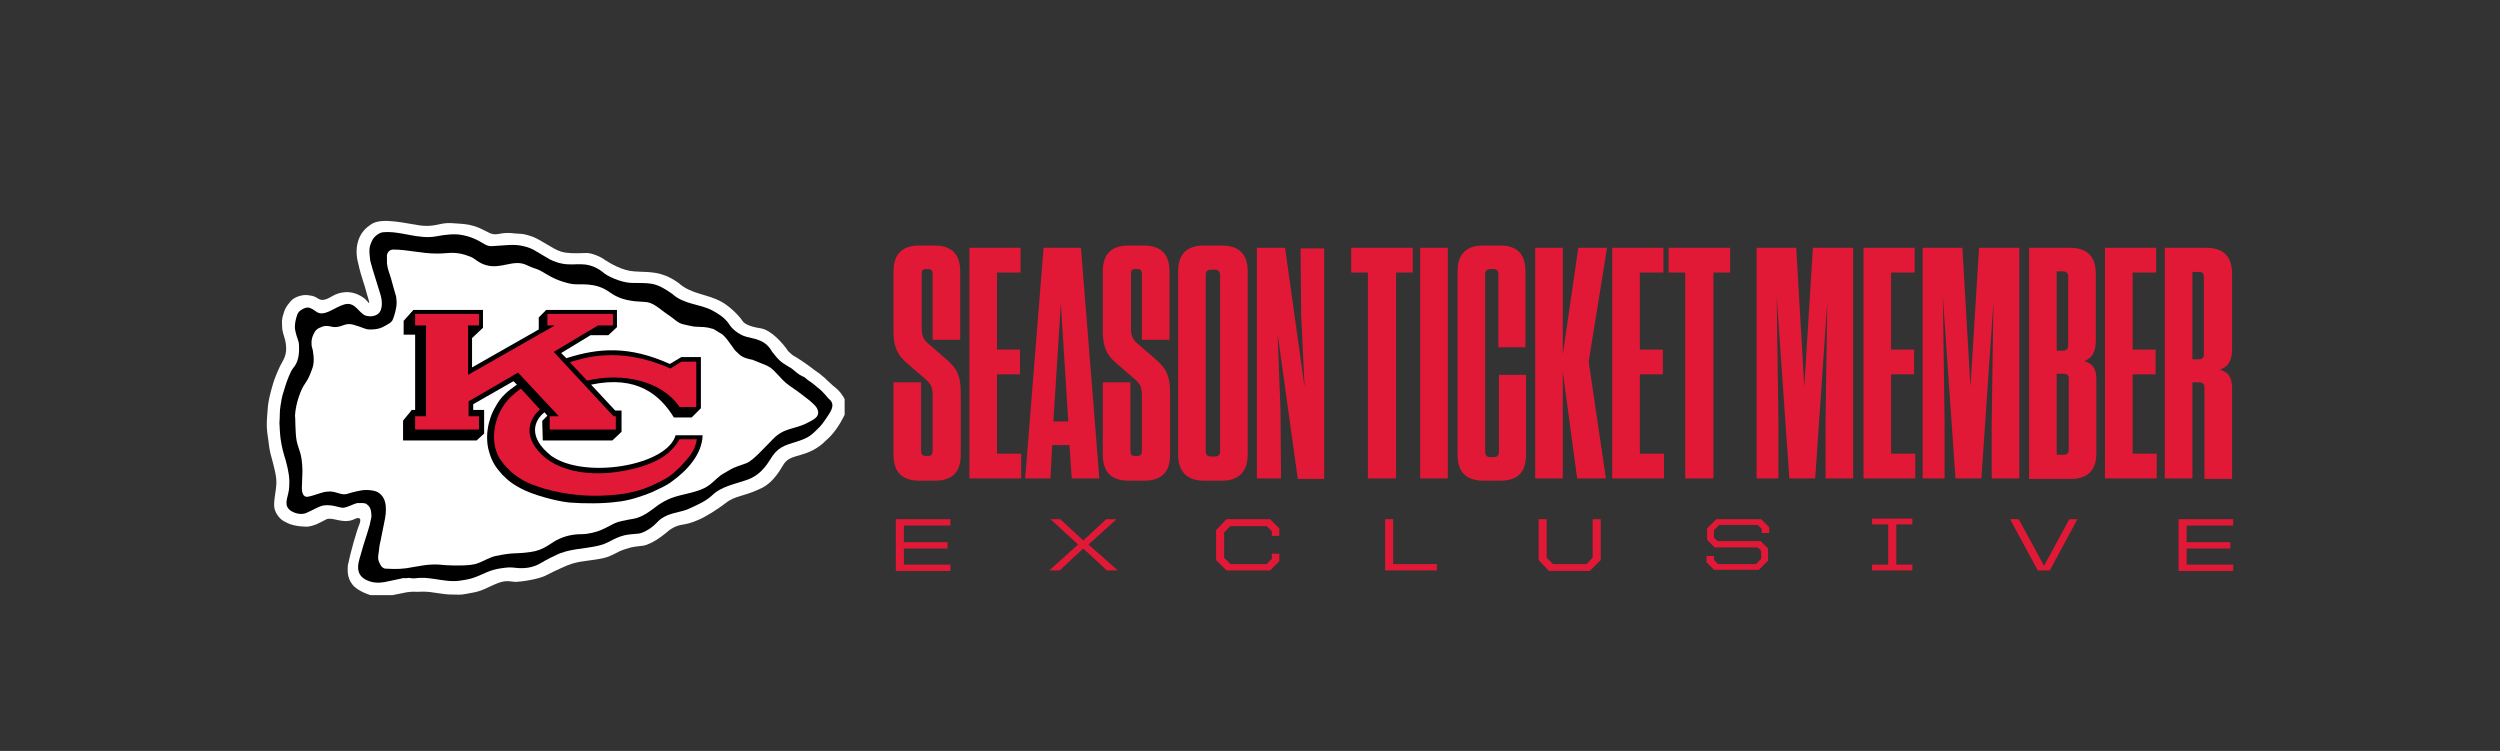
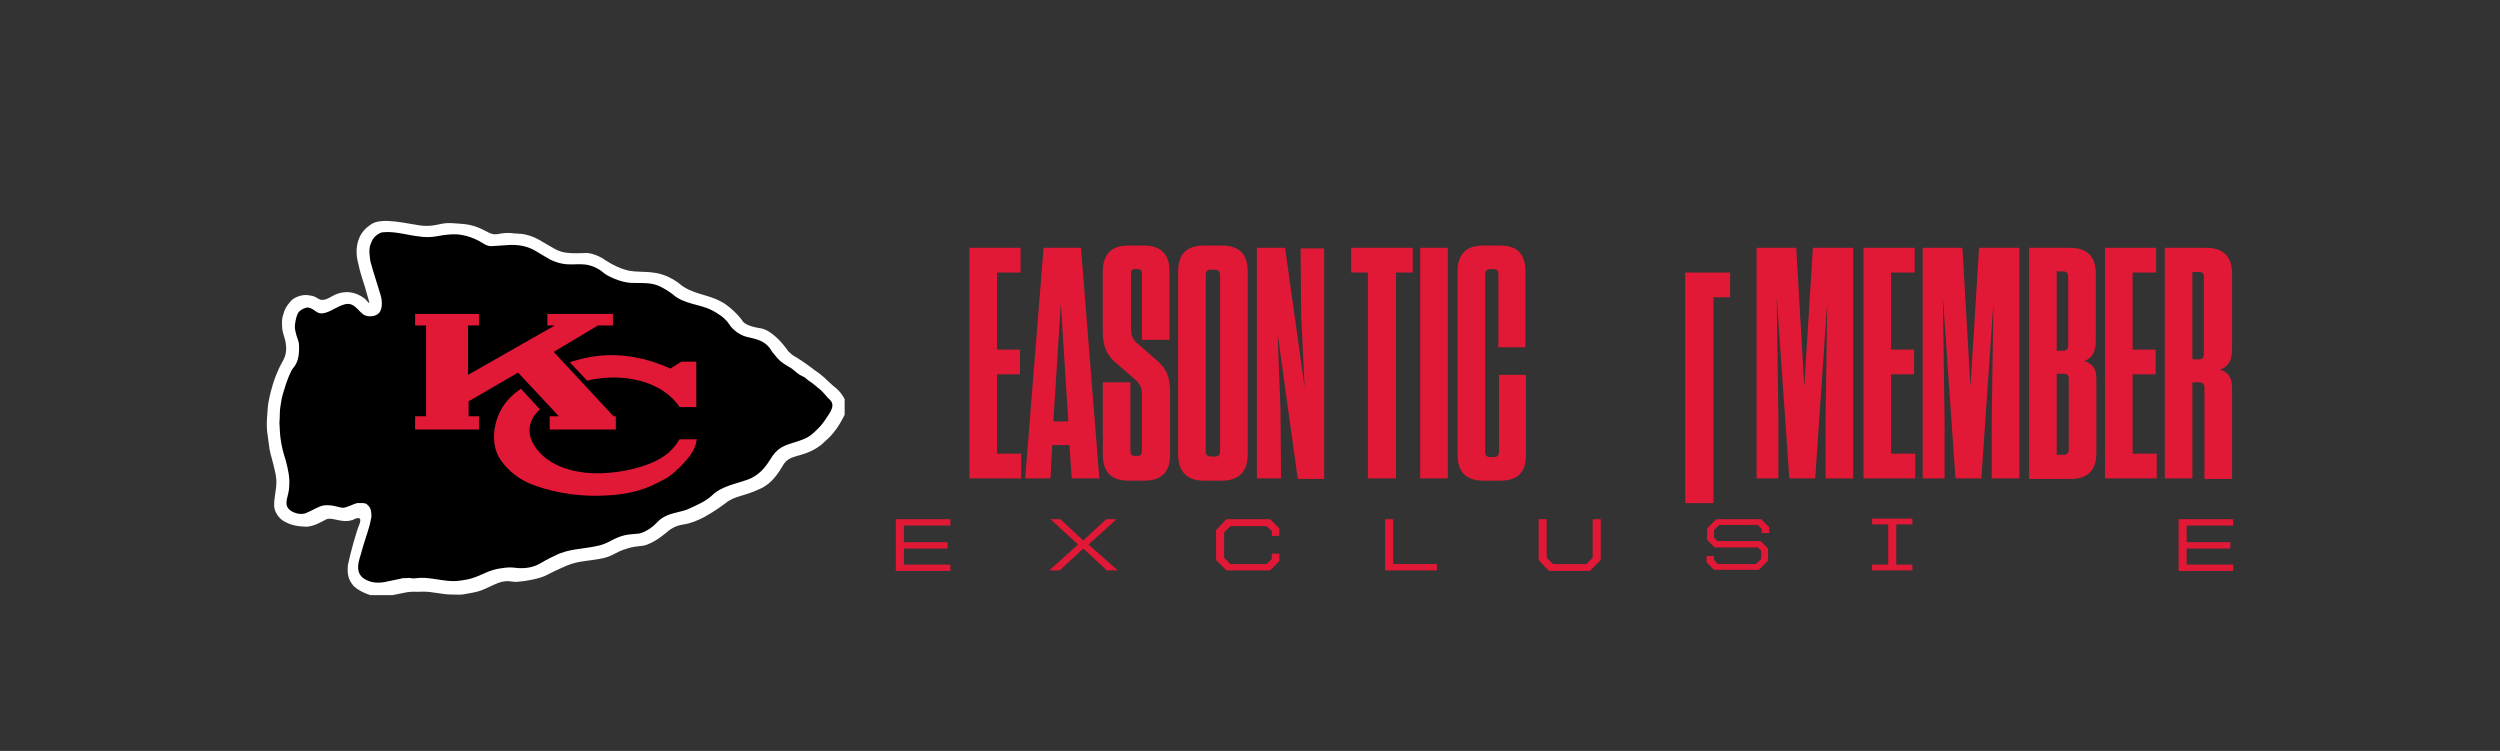
<svg xmlns="http://www.w3.org/2000/svg" xmlns:xlink="http://www.w3.org/1999/xlink" version="1.1" id="Layer_1" x="0px" y="0px" viewBox="0 0 434.8 130.6" style="enable-background:new 0 0 434.8 130.6;" xml:space="preserve">
  <rect x="0" y="0" width="434.8" height="130.6" fill="#333333" stroke="none" />
  <style type="text/css">
	.st0{clip-path:url(#SVGID_00000029043005422291272110000003826199542769006987_);}
	.st1{clip-path:url(#SVGID_00000106846561262605247090000002939197115279613596_);fill:#FFFFFF;}
	.st2{clip-path:url(#SVGID_00000106846561262605247090000002939197115279613596_);}
	.st3{clip-path:url(#SVGID_00000106846561262605247090000002939197115279613596_);fill:#E21936;}
	.st4{fill:#E21936;}
</style>
  <g>
    <g id="Artwork_1">
      <g>
        <defs>
          <rect id="SVGID_1_" x="46.4" y="38.4" width="100.5" height="65.1" />
        </defs>
        <clipPath id="SVGID_00000183940517918433528600000008143597204569417404_">
          <use xlink:href="#SVGID_1_" style="overflow:visible;" />
        </clipPath>
        <g style="clip-path:url(#SVGID_00000183940517918433528600000008143597204569417404_);">
          <defs>
            <rect id="SVGID_00000052095871214571880110000005565636849170342793_" x="46.4" y="38.4" width="100.5" height="65.1" />
          </defs>
          <clipPath id="SVGID_00000114775746709116053750000009351389771087724945_">
            <use xlink:href="#SVGID_00000052095871214571880110000005565636849170342793_" style="overflow:visible;" />
          </clipPath>
          <path style="clip-path:url(#SVGID_00000114775746709116053750000009351389771087724945_);fill:#FFFFFF;" d="M50.3,91.1      c-0.6-0.3-1.4-0.5-2.1-1.6c-0.8-1.2-0.5-2.2-0.3-3.9c0.3-1.8,0.2-2.6-0.3-4.6c-0.4-1.7-0.7-2.2-0.9-4.2      c-0.2-1.2-0.3-2.2-0.3-2.9c0-1,0.1-1.9,0.2-3.3c0.1-0.8,0.3-1.9,0.9-3.9c0.2-0.7,0.8-2.2,1.2-3c0.6-1.2,1.3-1.9,1-4      c-0.1-0.8-0.4-1.3-0.6-2.4c-0.1-1.3-0.1-1.9,0.2-2.7c0.2-0.8,0.5-1.3,1-1.9c0.3-0.4,0.8-1,2.1-1.3c0,0,0.8-0.2,1.5,0      c1.7,0.1,1.4,1.6,3.9,0.1c1.2-0.7,3.2-1.2,5.3,0.2c0.9,0.5,1.6,2.3,0.7-0.6c-0.4-1.7-0.9-2.6-1.5-5.3c-0.7-2.6-0.1-5.2,2-6.6      c1.5-1.3,4.6-0.7,8.1-0.1c3.1,0.6,3.9-0.4,6-0.3c1.2,0.1,2.2,0.1,3.2,0.3c1.4,0.3,2.1,0.7,2.9,1.1c2.1,1.2,2,0,5,0.4      c1,0.1,1.3,0,2.3,0.3c1.1,0.3,1.8,0.7,2.8,1.3c2.8,1.6,2.8,2,7.4,1.8c0.9,0,2.4,0.6,3.2,1.2c0.9,0.6,3.1,1.9,5.1,2      c2.5,0.2,4.6-0.2,7.7,2c2.2,2,5,1.9,7.5,3.3c0.8,0.4,2.7,1.9,3.7,3.4c0.2,0.3,1,0.9,3.1,1.2c1.8,0.3,3.8,2.5,4.8,4      c1.3,1.2,0.5,0.4,2.4,1.7c0.9,0.6,1.3,0.9,2.2,1.6c1.1,0.8,0.4,0.2,1.7,1.3c0.2,0.2,0.6,0.6,1.5,1.4c1.2,0.9,1.7,1.7,2.1,2.5      c0.7,1.3,0.1,2.2-0.5,3.3c-0.4,0.8-1.2,2.1-2.3,3.2c-1.3,1.2-1.2,1.2-2.3,1.9c-2.6,1.6-4.6,1-5.7,2.9c-1.6,2.8-3,3.7-4.2,4.2      c-2.5,1.2-4.2,1.1-5.8,2.4c-1.3,1-3.3,2.3-4.7,2.9c-2.7,1.2-3,0.5-4.8,1.6c-0.6,0.4-0.2,0.2-1.8,1.4c-0.9,0.7-2.3,1.4-3,1.5      c-0.9,0.1-2,0.2-2.8,0.5c-2.2,0.6-2.4,1.4-4.8,1.8c-2.8,0.5-4,0.3-6.7,1.6c-0.7,0.3-1.5,0.7-2.5,1.2c-0.8,0.5-3.4,1.1-5.4,1.2      c-0.9,0-1.7-0.5-3.8,0.5c-2.7,1.3-2.8,1.2-4.9,1.6c-0.8,0.2-1.7,0.1-2.5,0.1c-1.6,0-3.2-0.5-4.9-0.5c-1.7,0.1-1.3-0.1-2.8,0.1      l-1,0.2l-1.5,0.3c0,0.1-0.5,0.1-0.5,0.1c-1.4,0.3-2.2,0.2-3,0c-1.3-0.3-2.8-1.1-3.4-1.8c-0.9-1.1-1-2.1-0.9-3.5      c0.5-2.4,1.5-5.9,2-7.1c0,0,0.8-1.8-1.1-0.8c-1.9,0.7-3.5-0.5-4.6-0.1c-1.2,0.6-1.9,1.1-3.3,1.3C51.4,91.6,50.3,91.1,50.3,91.1" />
          <path style="clip-path:url(#SVGID_00000114775746709116053750000009351389771087724945_);" d="M71.9,100.6L71.9,100.6      c1.7-0.2,2.2-0.1,3.7,0.1c1.4,0.2,2.8,0.5,4.3,0.3c0.7-0.1,1.4-0.2,2.1-0.4c2-0.6,2.9-1.5,5.4-1.8c2-0.3,2,0.1,3.8,0      c1.8-0.1,2.9-0.9,3.6-1.3c0.9-0.5,1.2-0.6,1.8-0.9c2.3-1.2,5-1.1,7.5-1.7c1.8-0.4,2.5-1.3,4.5-1.8c0.8-0.2,1.7-0.2,2.5-0.3      c0.7-0.1,1.8-0.7,2.5-1.3c1.1-1,1-1.1,1.9-1.6c1.4-0.8,3.1-0.8,4.5-1.5c1.3-0.6,2.7-1.2,3.8-2.2c1.6-1.6,4-2,6-2.7      c1.2-0.4,2.7-1.2,4.1-3.5c1.3-2.2,2.4-2.5,4.7-3.2c1.5-0.5,2.2-0.8,3.3-1.9c1.1-1,1.4-1.6,1.9-2.3c0.5-0.8,1.6-2.1,0.5-3.1      c-0.5-0.4-1-1.3-2.1-2.1c-0.8-0.7-1.5-1.2-1.7-1.3c-1.2-1-0.2-0.2-1.4-0.9c-0.8-0.5-1.1-1-1.9-1.4c-1.5-0.9-1.7-1.1-2.9-2.6      c-1.1-2-2.7-2.2-4.4-2.6c-1.6-0.4-2.8-1.7-3-2.1c-0.9-1.4-2.3-2.1-3-2.5c-2.3-1.2-4.9-1-7-2.9c-3.1-2.2-3.9-1.8-7.2-1.9      c-1.8-0.1-4.2-1.2-4.9-1.9c-0.6-0.5-1.4-0.9-2.1-1.1c-2.3-0.7-3.9,0.5-7.1-1.1c-0.9-0.5-1.8-1.1-2.7-1.6c-0.6-0.3-1-0.5-1.9-0.7      c-1.7-0.4-3.2-0.1-5.3,0c-1,0.1-1.5-0.4-2.4-0.9c-0.8-0.4-1.7-0.8-2.8-1c-1.4-0.3-3-0.1-4.6,0.2c-3.2,0.6-6.2-1-9.3-0.7      c-0.5,0-1.6,0.7-1.9,1.5c-0.5,1-0.5,1.6-0.4,2.6c0.1,1.3,0.3,1.4,0.5,2.3c0.6,1.9,0.9,2.9,1.3,4.2c0.5,1.5,0.5,3.3-0.7,3.8      c-0.6,0.3-1.6,0.3-2.2-0.1c-0.9-0.7-1.4-1.6-2.3-1.8c-1.3-0.3-2.9,1.1-4.3,1.5c-1.4,0.4-1.6-0.4-2.6-0.8      c-0.6-0.3-1.3,0.1-1.6,0.3c-0.7,0.4-0.8,1.1-1,1.9c-0.1,0.6-0.2,1.2,0,1.9c0.2,1,0.6,1.6,0.6,2.3c0.1,1.8-0.2,3.1-1,4      c-0.5,0.6-1.1,2.3-1.3,2.9c-0.6,2-0.6,1.7-0.9,3.6c-0.2,1-0.1,2.1-0.2,3c0,0.2,0.1,2.2,0.2,2.8c0.2,1.5,0.5,2.5,0.9,3.8      c0.5,1.9,0.7,3,0.6,4.5c0,1.5-1,2.9-0.1,3.9c0.5,0.6,2,1.2,3.1,0.7c1.2-0.5,2-1.1,3-1.3c1.7-0.2,2.8,0.5,3.5,0.4      c0.7-0.1,1.8-0.7,2.3-0.8c0.4,0,1.4-0.1,1.7,0.2c0.5,0.4,0.8,0.8,0.8,2.2c0,0-0.3,1.4-0.3,1.4c-0.5,1.8-1.1,3.4-1.4,4.6      c-0.3,1.3-1.7,4,1.1,5.1c1.2,0.5,2.4,0.4,4,0c0.8-0.2,1.1-0.2,1.9-0.4c0-0.1,1.1,0,1.1-0.1L71.9,100.6z" />
-           <path style="clip-path:url(#SVGID_00000114775746709116053750000009351389771087724945_);fill:#FFFFFF;" d="M125.4,58      c0.8,0.5,1.6,1.8,2.4,2.9c0.9,0.8,1,1.3,3.2,1.7c-0.4-0.1,2,0.8,2.4,1c1,0.5,1.2,0.9,2.1,1.8c0.9,1,1.2,1.3,3,2.5      c0.7,0.5,0.8,0.6,2.1,1.6c0.5,0.4,1.2,1,1.5,1.5c0.6,1.3-0.2,1.8-1.6,2.5c-2.2,1.2-4.1,0.8-6.1,2.9c-1.7,1.7-3.5,3.8-4.7,4.2      c-0.5,0.2-2,0.6-2.9,1.2c-1,0.6-1.2,0.6-2.1,1.4c-1,0.9-1.6,1.6-3.5,2.2c-1.2,0.4-2.5,0.6-3.8,1c-0.9,0.3-1.6,0.6-2.4,1.1      c-1.2,0.7-2.7,2.3-4.7,2.7c-4,0.7-2.9,0.7-5.8,2c-0.7,0.3-2.2,0.7-3.2,0.7c-1.7,0-3.1,0.3-4.6,1.1c-1.1,0.6-2.2,1.7-4.4,2      c-2.7,0.4-2.8,0-6.1,0.7c-1,0.2-2.3,1-3.2,1.3c-1.1,0.4-3.6,0.4-5.4,0.3c-1.8-0.2-3-0.2-5.6,0.3c-2,0.4-3,0.4-4.9,0.3      c-0.4,0-0.8-0.3-1-0.8c-0.3-0.5-0.4-1-0.3-1.6c0.2-1.2,0.1-1.3,0.4-2.5c0.1-0.4,0.5-2.6,0.6-3c0.5-2.2,0.6-4.4-1.1-5.4      c-0.5-0.3-1.9-0.5-2.9-0.3c-2.9,0.5-2.3,1-4.2,0.4c-0.3-0.1-1.1-0.3-1.6-0.2c-0.9,0-2.3,0.7-3.5,0.9c-0.8,0.1-1-0.8-1-1.5      c0-1,0.1-2,0.1-3.2c-0.1-3-0.6-3.2-1-5c-0.3-1.6-0.2-4.4-0.3-4.3c0.1-2.3,1.1-4.8,1.7-5.6c0.6-0.9,0.8-1.3,1.2-2.4      c0.5-1.2,0.4-2.2,0.2-3.5c0,0-0.3-1-0.2-1c-0.1-0.6,0.1-1.3,0.3-1.7c0.3-0.7,0.6-1,1.1-1.2c0.3-0.1,0.6-0.3,1-0.3      c1.1-0.1,1.3,0.6,3.3-0.2c1.1-0.4,2.1,0.2,2.6,0.3c1.4,0.5,1.2,0.5,2.1,0.5c0.9,0,1.7-0.2,2.5-0.7c0.5-0.3,0.8-0.4,1.1-0.8      c0.2-0.3,0.5-1.3,0.6-1.8c0.1-0.6,0.3-1,0.1-2.4c-0.5-1.7-0.6-2.1-0.9-3.2c-0.3-0.9-0.6-1.7-0.7-2.6c0,0,0-1,0-1      c-0.1-0.8,0.4-1.4,1.1-1.4c2.5,0,4.9,0.7,7.6,0.7c2.2,0,3.1-0.5,5.7,0.5c0.9,0.3,1.4,1.1,2.8,1.5c2.7,0.8,4.8-1.1,7.1,0      c1.9,0.9,1.5,0.4,3.3,1.5c0.8,0.5,2.4,1.4,4.6,1.8c1.5,0.2,4-0.4,6.5,1.4c1.4,1,2.7,1.4,4.5,1.6c2.1,0.2,2.3-0.1,4,1.1      c1.2,0.9,0.9,0.7,2.2,1.6c0.6,0.4,1,0.9,1.8,1.2c0.5,0.2,2.3,0.5,2.2,0.5c1.6,0.1,2,0,3.3,0.4C124,57.1,125.6,58.2,125.4,58" />
          <path style="clip-path:url(#SVGID_00000114775746709116053750000009351389771087724945_);" d="M70.1,73.2v3.4h12.8l1.3-1.2v-4.1      h-1.9l0-1l7-4l0.6,0.6c-1.6,1.1-2.8,2.1-3.7,3.8c-1.4,2.3-1.9,5.5-1.1,8c0.5,1.7,1.2,2.7,2.3,3.9c1.1,1.1,2,1.8,3.9,2.7      c1.5,0.7,5,1.8,7.7,2.1c2.6,0.2,5.9,0.2,8.1-0.1c2.4-0.2,4.8-1.1,6.3-1.7c1.2-0.6,2.5-1.1,3.5-1.9c2.5-1.8,5.2-4.6,5.3-8h-4.7      c-1.5,5.3-15.8,7.7-21.6,3.6c-4.2-3.3-3-6.2-1.2-7.6l0.5,0.6l-0.9,0.9l0.1,3.4h12.1l1.6-1.5v-3.7H107l-4.2-4.5      c8-1.7,12,1.8,14.4,5.7h3.1l1.6-1.6v-8.9l-3.4,0l-2,1.2c-7.1-3.2-12.4-2.8-18-1l-0.9-0.9l5.1-3.1l3.1,0l1.5-1.4l0-3H95l-1.3,1.3      v2.1l-11.6,6.6v-5.1L84,57v-3.1H71.9l-1.7,1.9v2.4h2v13.1h-0.6C71.6,71.4,70,73.2,70.1,73.2" />
          <polygon style="clip-path:url(#SVGID_00000114775746709116053750000009351389771087724945_);fill:#E21936;" points="72.2,54.6       83.3,54.6 83.3,56.6 81.4,56.6 81.4,65.2 96.5,56.6 95.2,56.6 95.2,54.6 106.6,54.6 106.6,56.6 104,56.6 96.3,61.2 106.7,72.4       107.1,72.4 107.1,74.7 95.6,74.7 95.6,72.4 97.2,72.4 90.1,64.8 81.5,69.8 81.5,72.4 83.3,72.4 83.3,74.7 72.2,74.7 72.2,72.4       74.1,72.4 74.1,56.6 72.2,56.6     " />
          <path style="clip-path:url(#SVGID_00000114775746709116053750000009351389771087724945_);fill:#E21936;" d="M121.2,76.4h-3      c-1.2,2-2.9,3.6-6.8,4.8c-7.5,2.2-14.6,1.1-17.8-2.8c-2.6-3-1.4-5.7,0.3-7.2l-3.3-3.6c-2.6,1.8-3.5,3.5-4.1,5.1      c-0.5,1.4-1.1,4.1,0.2,6.7c1.6,2.7,4.1,4.2,5.7,4.8c2.7,1.1,7.2,2.2,12.3,2c3.6-0.1,6.8-0.7,9.8-2.3c1.8-0.9,2.1-1.1,3.9-2.8      C119.7,79.6,120.8,78.7,121.2,76.4" />
          <path style="clip-path:url(#SVGID_00000114775746709116053750000009351389771087724945_);fill:#E21936;" d="M99.1,63      c2.3-0.7,8.6-2.9,17.5,1.1l1.9-1.2h2.6l0,7.9l-2.9,0c-3-4.5-9.8-6.1-16.1-4.6L99.1,63z" />
        </g>
      </g>
    </g>
    <g>
      <g>
-         <path class="st4" d="M167.1,68.3v10.8c0,3-1.5,4.5-4.5,4.5h-2.7c-3,0-4.5-1.5-4.5-4.5V66.5h4.8v11.9c0,0.6,0.2,0.9,0.8,0.9h0.4     c0.6,0,0.8-0.3,0.8-0.9v-9.6c0-1.3-0.2-2-1.3-2.9l-3-2.6c-1.8-1.5-2.5-2.9-2.5-5.7V47.2c0-3,1.5-4.5,4.5-4.5h2.6     c3,0,4.5,1.5,4.5,4.5v11.9h-4.8V47.7c0-0.6-0.2-0.9-0.7-0.9h-0.5c-0.6,0-0.7,0.3-0.7,0.9V57c0,1.3,0.2,2,1.3,2.9l3,2.6     C166.5,64.1,167.1,65.5,167.1,68.3z" />
        <path class="st4" d="M177.5,43.1v4.3h-4.1v13.4h4v4.3h-4v13.8h4.2v4.3h-9V43.1H177.5z" />
        <path class="st4" d="M186.4,83.2l-0.4-5.8h-3l-0.3,5.8h-4.4l3.2-40.1h6.5l3.2,40.1H186.4z M183.2,73.3h2.6l-1.3-20.5L183.2,73.3z     " />
        <path class="st4" d="M203.5,68.3v10.8c0,3-1.5,4.5-4.5,4.5h-2.7c-3,0-4.5-1.5-4.5-4.5V66.5h4.8v11.9c0,0.6,0.2,0.9,0.8,0.9h0.4     c0.6,0,0.8-0.3,0.8-0.9v-9.6c0-1.3-0.2-2-1.3-2.9l-3-2.6c-1.8-1.5-2.5-2.9-2.5-5.7V47.2c0-3,1.5-4.5,4.5-4.5h2.6     c3,0,4.5,1.5,4.5,4.5v11.9h-4.8V47.7c0-0.6-0.2-0.9-0.7-0.9h-0.5c-0.6,0-0.7,0.3-0.7,0.9V57c0,1.3,0.2,2,1.3,2.9l3,2.6     C202.9,64.1,203.5,65.5,203.5,68.3z" />
        <path class="st4" d="M212.5,83.6h-3.1c-3,0-4.5-1.6-4.5-4.6V47.2c0-3,1.5-4.5,4.5-4.5h3.1c3,0,4.5,1.5,4.5,4.5V79     C217,82,215.5,83.6,212.5,83.6z M211.3,46.9h-0.7c-0.6,0-0.9,0.3-0.9,0.9v30.7c0,0.6,0.3,0.9,0.9,0.9h0.7c0.6,0,0.9-0.3,0.9-0.9     V47.7C212.1,47.2,211.9,46.9,211.3,46.9z" />
        <path class="st4" d="M225.7,83.2L222.2,58l0.5,13.2l0.1,12h-4.2V43.1h4.9l3.4,24.3l-0.6-12.6l-0.1-11.6h4.1v40.1H225.7z" />
        <path class="st4" d="M237.9,83.2V47.4H235v-4.3h10.7v4.3h-2.9v35.8H237.9z" />
        <path class="st4" d="M251.8,83.2h-4.8V43.1h4.8V83.2z" />
        <path class="st4" d="M265.4,65.2v13.9c0,3-1.4,4.5-4.5,4.5H258c-3,0-4.5-1.5-4.5-4.5V47.2c0-3,1.5-4.5,4.5-4.5h2.9     c3,0,4.4,1.5,4.4,4.5v13.2h-4.7V47.7c0-0.6-0.2-0.9-0.9-0.9h-0.5c-0.6,0-0.9,0.3-0.9,0.9v30.9c0,0.6,0.3,0.9,0.9,0.9h0.6     c0.6,0,0.9-0.3,0.9-0.9V65.2H265.4z" />
-         <path class="st4" d="M274.3,83.2l-2.5-18.6v18.6H267V43.1h4.8v18.6l2.7-18.6h5l-3.2,19.8l3,20.3H274.3z" />
-         <path class="st4" d="M289.3,43.1v4.3h-4.1v13.4h4v4.3h-4v13.8h4.2v4.3h-9V43.1H289.3z" />
-         <path class="st4" d="M293.1,83.2V47.4h-2.9v-4.3h10.7v4.3h-2.9v35.8H293.1z" />
+         <path class="st4" d="M293.1,83.2V47.4h-2.9h10.7v4.3h-2.9v35.8H293.1z" />
        <path class="st4" d="M309,51.6l0.3,21.6v10h-3.8V43.1h6.9l1.4,24.2l1.5-24.2h7v40.1h-4.8v-10l0.3-20.7l-2.1,30.7h-4.5L309,51.6z" />
        <path class="st4" d="M333,43.1v4.3h-4.1v13.4h4v4.3h-4v13.8h4.2v4.3h-9V43.1H333z" />
        <path class="st4" d="M337.9,51.6l0.3,21.6v10h-3.8V43.1h6.9l1.4,24.2l1.5-24.2h7v40.1h-4.8v-10l0.3-20.7l-2.1,30.7h-4.5     L337.9,51.6z" />
        <path class="st4" d="M364.6,65.9v12.9c0,3-1.5,4.5-4.5,4.5h-7.2V43.1h7.1c3,0,4.5,1.5,4.5,4.5v11.6c0,2.1-0.7,3.1-2,3.6     C363.9,63.2,364.6,64.1,364.6,65.9z M358.8,47.2h-1.1V61h1.1c0.6,0,0.9-0.3,0.9-0.9v-12C359.7,47.5,359.4,47.2,358.8,47.2z      M357.7,79.1h1.2c0.6,0,0.9-0.3,0.9-0.9V65.9c0-0.6-0.2-0.9-0.9-0.9h-1.2V79.1z" />
        <path class="st4" d="M375,43.1v4.3h-4.1v13.4h4v4.3h-4v13.8h4.2v4.3h-9V43.1H375z" />
        <path class="st4" d="M388.2,67.4v15.9h-4.8V67.4c0-0.6-0.3-0.9-0.9-0.9h-1.2v16.7h-4.8V43.1h7.2c3,0,4.5,1.5,4.5,4.5v13.1     c0,2.1-0.7,3.1-2.1,3.6C387.5,64.7,388.2,65.6,388.2,67.4z M382.4,47.3h-1.1v15.2h1.1c0.6,0,0.9-0.3,0.9-0.9V48.1     C383.3,47.6,383.1,47.3,382.4,47.3z" />
      </g>
      <g>
        <path class="st4" d="M155.8,90.3h9.5v1.1h-8.1v2.9h7.6v1.1h-7.6v2.8h8.1v1.1h-9.5V90.3z" />
        <path class="st4" d="M187.5,94.7l-4.8-4.4h1.7l4,3.7l4-3.7h1.8l-4.9,4.4l5.1,4.5h-1.9l-4.1-3.8l-4.1,3.8h-1.8L187.5,94.7z" />
        <path class="st4" d="M211.5,97.4v-5.2l1.8-1.9h7.6l1.6,1.6v1.3h-1.3v-0.8l-0.9-0.9h-6.3l-1.1,1.1V97l1.1,1.1h6.3l0.9-0.9v-0.9     h1.3v1.3l-1.6,1.6h-7.6L211.5,97.4z" />
        <path class="st4" d="M240.9,90.3h1.4v7.8h7.6v1.1h-9V90.3z" />
        <path class="st4" d="M267.6,97.4v-7.1h1.4V97l1.1,1.1h5.8l1.1-1.1v-6.7h1.4v7.1l-1.9,1.9h-7.1L267.6,97.4z" />
        <path class="st4" d="M296.8,97.8v-1.1h1.3v0.7l0.7,0.7h6.6l0.9-0.9v-1.4l-0.6-0.6h-7.5l-1.3-1.3v-2l1.6-1.6h7.8l1.4,1.4v1h-1.3     v-0.7l-0.7-0.7H299l-0.9,0.9v1.3l0.6,0.6h7.5l1.3,1.3v2.1l-1.6,1.6h-7.8L296.8,97.8z" />
        <path class="st4" d="M325.6,98.2h2.8v-7h-2.8v-1h7v1h-2.8v7h2.8v1h-7V98.2z" />
-         <path class="st4" d="M349.6,90.3h1.5l4.4,8.1l4.4-8.1h1.4l-4.8,8.9h-2.1L349.6,90.3z" />
        <path class="st4" d="M378.9,90.3h9.5v1.1h-8.1v2.9h7.6v1.1h-7.6v2.8h8.1v1.1h-9.5V90.3z" />
      </g>
    </g>
  </g>
</svg>